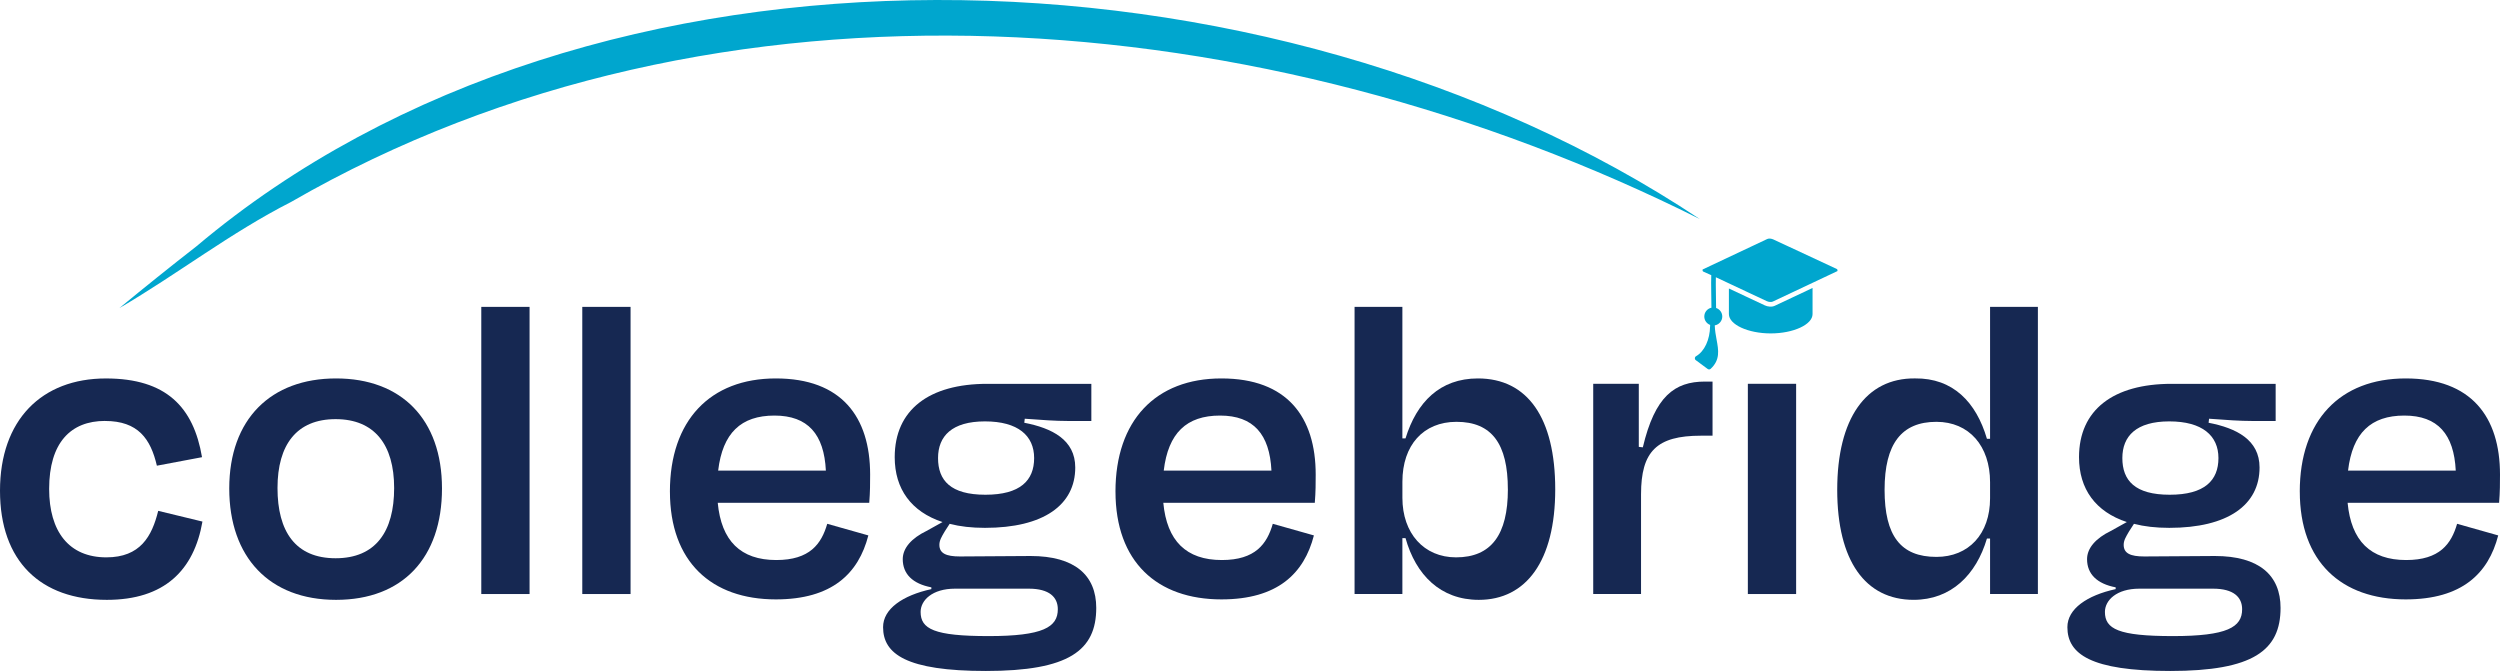
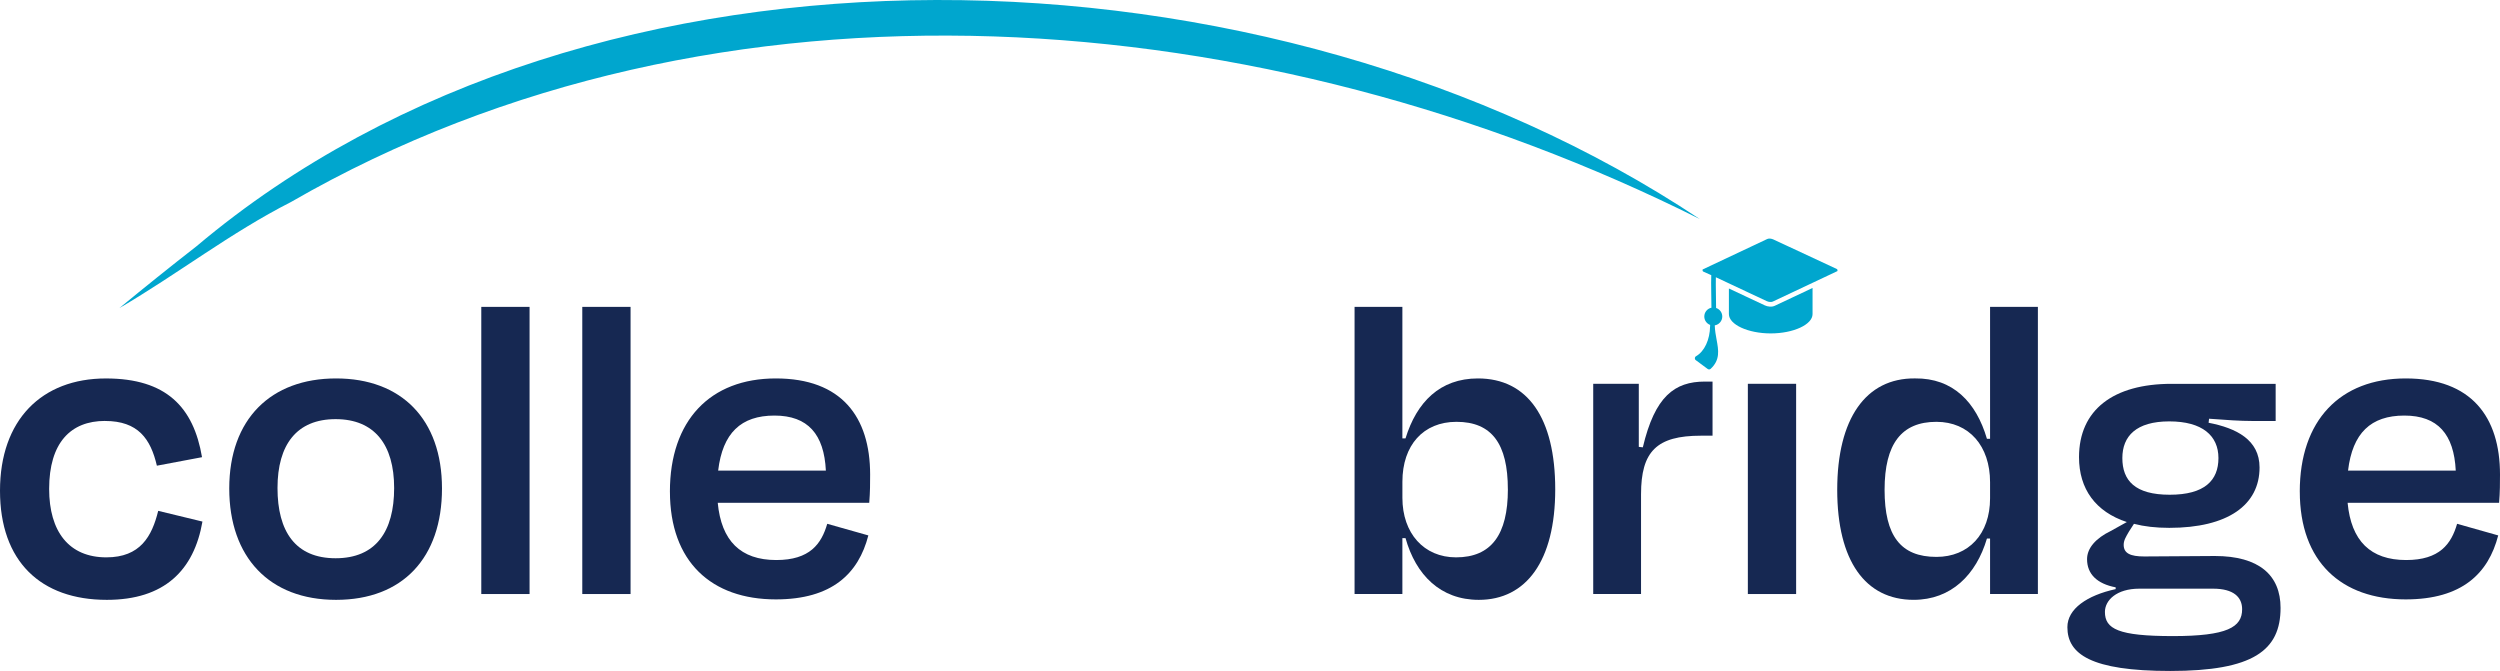
<svg xmlns="http://www.w3.org/2000/svg" width="503" height="135" viewBox="0 0 503 135" fill="none">
  <path d="M21.128 84.691C14.202 84.691 9.889 89.1 9.889 98.37C9.889 106.92 13.847 112.14 21.399 112.14C28.233 112.14 30.569 107.911 31.831 102.782L40.733 104.941C39.024 114.75 33.089 120.69 21.491 120.69C8.183 120.69 0 112.951 0 98.733C0 84.515 8.363 76.145 21.311 76.145C33.449 76.145 38.936 81.905 40.646 91.986L31.564 93.697C30.305 88.296 27.785 84.699 21.132 84.699L21.128 84.691Z" fill="#162852" />
  <path d="M46.125 98.281C46.125 84.331 54.488 76.141 67.616 76.141C80.744 76.141 88.928 84.331 88.928 98.281C88.928 112.232 81.016 120.69 67.616 120.69C54.217 120.69 46.125 112.14 46.125 98.281ZM55.834 98.19C55.834 106.919 59.433 112.32 67.524 112.32C75.616 112.32 79.302 106.919 79.302 98.19C79.302 89.46 75.344 84.331 67.524 84.331C59.704 84.331 55.834 89.46 55.834 98.19Z" fill="#162852" />
  <path d="M106.549 119.519H96.835V61.743H106.549V119.519Z" fill="#162852" />
  <path d="M126.869 119.519H117.156V61.743H126.869V119.519Z" fill="#162852" />
  <path d="M134.785 98.909C134.785 84.599 142.877 76.141 156.096 76.141C169.316 76.141 175.071 83.879 175.071 95.491C175.071 97.11 175.071 99.001 174.892 101.159H144.41C145.129 108.81 148.995 112.679 156.188 112.679C162.934 112.679 165.27 109.438 166.441 105.389L174.712 107.727C172.735 115.378 167.427 120.598 156.1 120.598C143.152 120.598 134.789 113.039 134.789 98.909H134.785ZM144.494 94.68H166.165C165.806 87.389 162.567 83.612 155.825 83.612C149.083 83.612 145.393 87.121 144.494 94.68Z" fill="#162852" />
-   <path d="M198.356 135C182.348 135 177.675 131.578 177.675 126.182C177.675 122.493 181.633 119.791 187.388 118.531V118.172C183.61 117.452 181.633 115.474 181.633 112.504C181.633 110.253 183.43 108.275 186.398 106.836L189.637 105.037C183.343 102.966 180.016 98.377 180.016 91.986C180.016 82.445 186.941 77.228 198.627 77.228H219.579V84.699H214.722C212.474 84.699 209.778 84.519 206.18 84.247L206.088 85.059C211.663 86.138 216.34 88.48 216.34 94.056C216.34 101.615 209.954 106.204 198.176 106.204C195.48 106.204 193.14 105.932 191.071 105.393L190.08 106.924C189.449 108.003 189.002 108.722 189.002 109.622C189.002 111.332 190.352 111.96 193.14 111.96C197.904 111.96 202.761 111.868 207.346 111.868C216.248 111.868 220.565 115.737 220.565 122.309C220.565 130.859 215.082 135 198.356 135ZM212.833 122.581C212.833 120.15 211.124 118.44 206.99 118.44H192.153C187.568 118.44 185.228 120.778 185.228 123.12C185.228 126.542 187.924 127.981 198.895 127.981C209.866 127.981 212.833 126.182 212.833 122.581ZM188.734 92.162C188.734 96.663 191.25 99.541 198.268 99.541C205.285 99.541 208.069 96.663 208.069 92.162C208.069 87.661 204.83 84.783 198.176 84.783C191.522 84.783 188.734 87.753 188.734 92.162Z" fill="#162852" />
-   <path d="M224.432 98.909C224.432 84.599 232.523 76.141 245.743 76.141C258.963 76.141 264.718 83.879 264.718 95.491C264.718 97.11 264.718 99.001 264.538 101.159H234.057C234.776 108.81 238.642 112.679 245.835 112.679C252.58 112.679 254.917 109.438 256.087 105.389L264.358 107.727C262.381 115.378 257.074 120.598 245.747 120.598C232.799 120.598 224.436 113.039 224.436 98.909H224.432ZM234.145 94.68H255.815C255.456 87.389 252.217 83.612 245.475 83.612C238.734 83.612 235.043 87.121 234.145 94.68Z" fill="#162852" />
  <path d="M282.159 88.2H282.79C285.038 80.909 289.715 76.141 297.356 76.141C307.336 76.141 312.912 84.059 312.912 98.461C312.912 112.863 307.069 120.69 297.535 120.69C289.803 120.69 284.855 115.649 282.79 108.27H282.159V119.519H272.538V61.743H282.159V88.2ZM303.382 98.461C303.382 89.284 300.143 84.871 293.042 84.871C286.388 84.871 282.163 89.552 282.163 96.93V100.172C282.163 107.283 286.48 112.14 292.954 112.14C300.059 112.14 303.386 107.551 303.386 98.461H303.382Z" fill="#162852" />
  <path d="M320.556 119.519V77.22H329.726V89.911L330.537 90.003C332.965 79.742 336.923 76.772 343.034 76.772H344.563V87.661H342.227C333.325 87.661 330.177 90.811 330.177 99.449V119.519H320.556Z" fill="#162852" />
  <path d="M351.668 119.519V77.22H361.381V119.519H351.668Z" fill="#162852" />
-   <path d="M400.401 108.358H399.77C397.614 115.649 392.577 120.686 385.025 120.686C375.312 120.686 369.649 112.855 369.649 98.545C369.649 84.235 375.404 76.045 385.293 76.137C392.937 76.045 397.61 80.906 399.77 88.284H400.401V61.735H410.023V119.511H400.401V108.35V108.358ZM400.401 100.26V97.018C400.401 89.727 396.176 84.871 389.61 84.871C382.597 84.871 379.178 89.28 379.178 98.549C379.178 107.819 382.417 112.048 389.61 112.048C396.084 112.048 400.401 107.459 400.401 100.26Z" fill="#162852" />
+   <path d="M400.401 108.358H399.77C397.614 115.649 392.577 120.686 385.025 120.686C375.312 120.686 369.649 112.855 369.649 98.545C369.649 84.235 375.404 76.045 385.293 76.137C392.937 76.045 397.61 80.906 399.77 88.284H400.401V61.735H410.023V119.511H400.401V108.35V108.358ZV97.018C400.401 89.727 396.176 84.871 389.61 84.871C382.597 84.871 379.178 89.28 379.178 98.549C379.178 107.819 382.417 112.048 389.61 112.048C396.084 112.048 400.401 107.459 400.401 100.26Z" fill="#162852" />
  <path d="M436.638 135C420.63 135 415.958 131.578 415.958 126.182C415.958 122.493 419.916 119.791 425.671 118.531V118.172C421.893 117.452 419.916 115.474 419.916 112.504C419.916 110.253 421.713 108.275 424.68 106.836L427.919 105.037C421.625 102.966 418.298 98.377 418.298 91.986C418.298 82.445 425.223 77.228 436.909 77.228H457.861V84.699H453.005C450.756 84.699 448.06 84.519 444.462 84.247L444.37 85.059C449.945 86.138 454.622 88.48 454.622 94.056C454.622 101.615 448.236 106.204 436.458 106.204C433.762 106.204 431.422 105.932 429.353 105.393L428.363 106.924C427.732 108.003 427.284 108.722 427.284 109.622C427.284 111.332 428.634 111.96 431.422 111.96C436.187 111.96 441.043 111.868 445.628 111.868C454.53 111.868 458.848 115.737 458.848 122.309C458.848 130.859 453.364 135 436.638 135ZM451.116 122.581C451.116 120.15 449.406 118.44 445.273 118.44H430.435C425.85 118.44 423.51 120.778 423.51 123.12C423.51 126.542 426.206 127.981 437.177 127.981C448.148 127.981 451.116 126.182 451.116 122.581ZM427.017 92.162C427.017 96.663 429.533 99.541 436.55 99.541C443.567 99.541 446.351 96.663 446.351 92.162C446.351 87.661 443.112 84.783 436.458 84.783C429.804 84.783 427.017 87.753 427.017 92.162Z" fill="#162852" />
  <path d="M462.714 98.909C462.714 84.599 470.805 76.141 484.025 76.141C497.245 76.141 503 83.879 503 95.491C503 97.11 503 99.001 502.82 101.159H472.339C473.058 108.81 476.924 112.679 484.117 112.679C490.863 112.679 493.199 109.438 494.369 105.389L502.641 107.727C500.664 115.378 495.356 120.598 484.029 120.598C471.081 120.598 462.718 113.039 462.718 98.909H462.714ZM472.427 94.68H494.098C493.738 87.389 490.499 83.612 483.758 83.612C477.016 83.612 473.326 87.121 472.427 94.68Z" fill="#162852" />
  <path d="M342 44.075C254.859 0.424 144.804 -9.12 58.544 40.645C46.324 46.867 35.861 55.057 24 62C29.087 57.813 34.262 53.651 39.53 49.552C119.445 -17.84 255.73 -13.367 342 44.075Z" fill="#00A6CE" />
  <path d="M369.704 54.352C369.698 54.311 369.67 54.171 369.559 54.12L356.803 48.179C356.447 48.013 355.918 47.923 355.575 48.085L342.585 54.211C342.577 54.215 342.547 54.262 342.547 54.353C342.548 54.464 342.599 54.598 342.695 54.641L344.309 55.367C344.234 57.101 344.348 60.183 344.342 61.911C343.522 62.083 342.904 62.812 342.904 63.682C342.904 64.454 343.392 65.115 344.075 65.374C344.076 65.43 344.077 65.486 344.078 65.541C344.075 65.562 344.074 65.582 344.073 65.604C344.027 68.37 342.94 70.698 341.235 71.678C340.943 71.846 340.918 72.26 341.189 72.46L343.589 74.239C343.677 74.304 343.784 74.336 343.893 74.331C344.002 74.325 344.105 74.281 344.185 74.207C346.129 72.414 345.767 70.451 345.384 68.372C345.215 67.454 345.041 66.51 345.012 65.465C345.868 65.322 346.522 64.577 346.522 63.682C346.522 62.882 345.999 62.202 345.278 61.964C345.285 60.339 345.186 57.529 345.232 55.781L355.458 60.585C355.872 60.778 356.388 60.817 356.684 60.678L369.674 54.552C369.687 54.54 369.719 54.462 369.704 54.352Z" fill="#00A6CE" />
  <path d="M355.061 61.433L347.854 58.046V63.199C347.854 65.304 351.708 67.083 356.27 67.083C360.832 67.083 364.686 65.304 364.686 63.199V57.94L357.083 61.525C356.479 61.809 355.67 61.717 355.061 61.433Z" fill="#00A6CE" />
</svg>